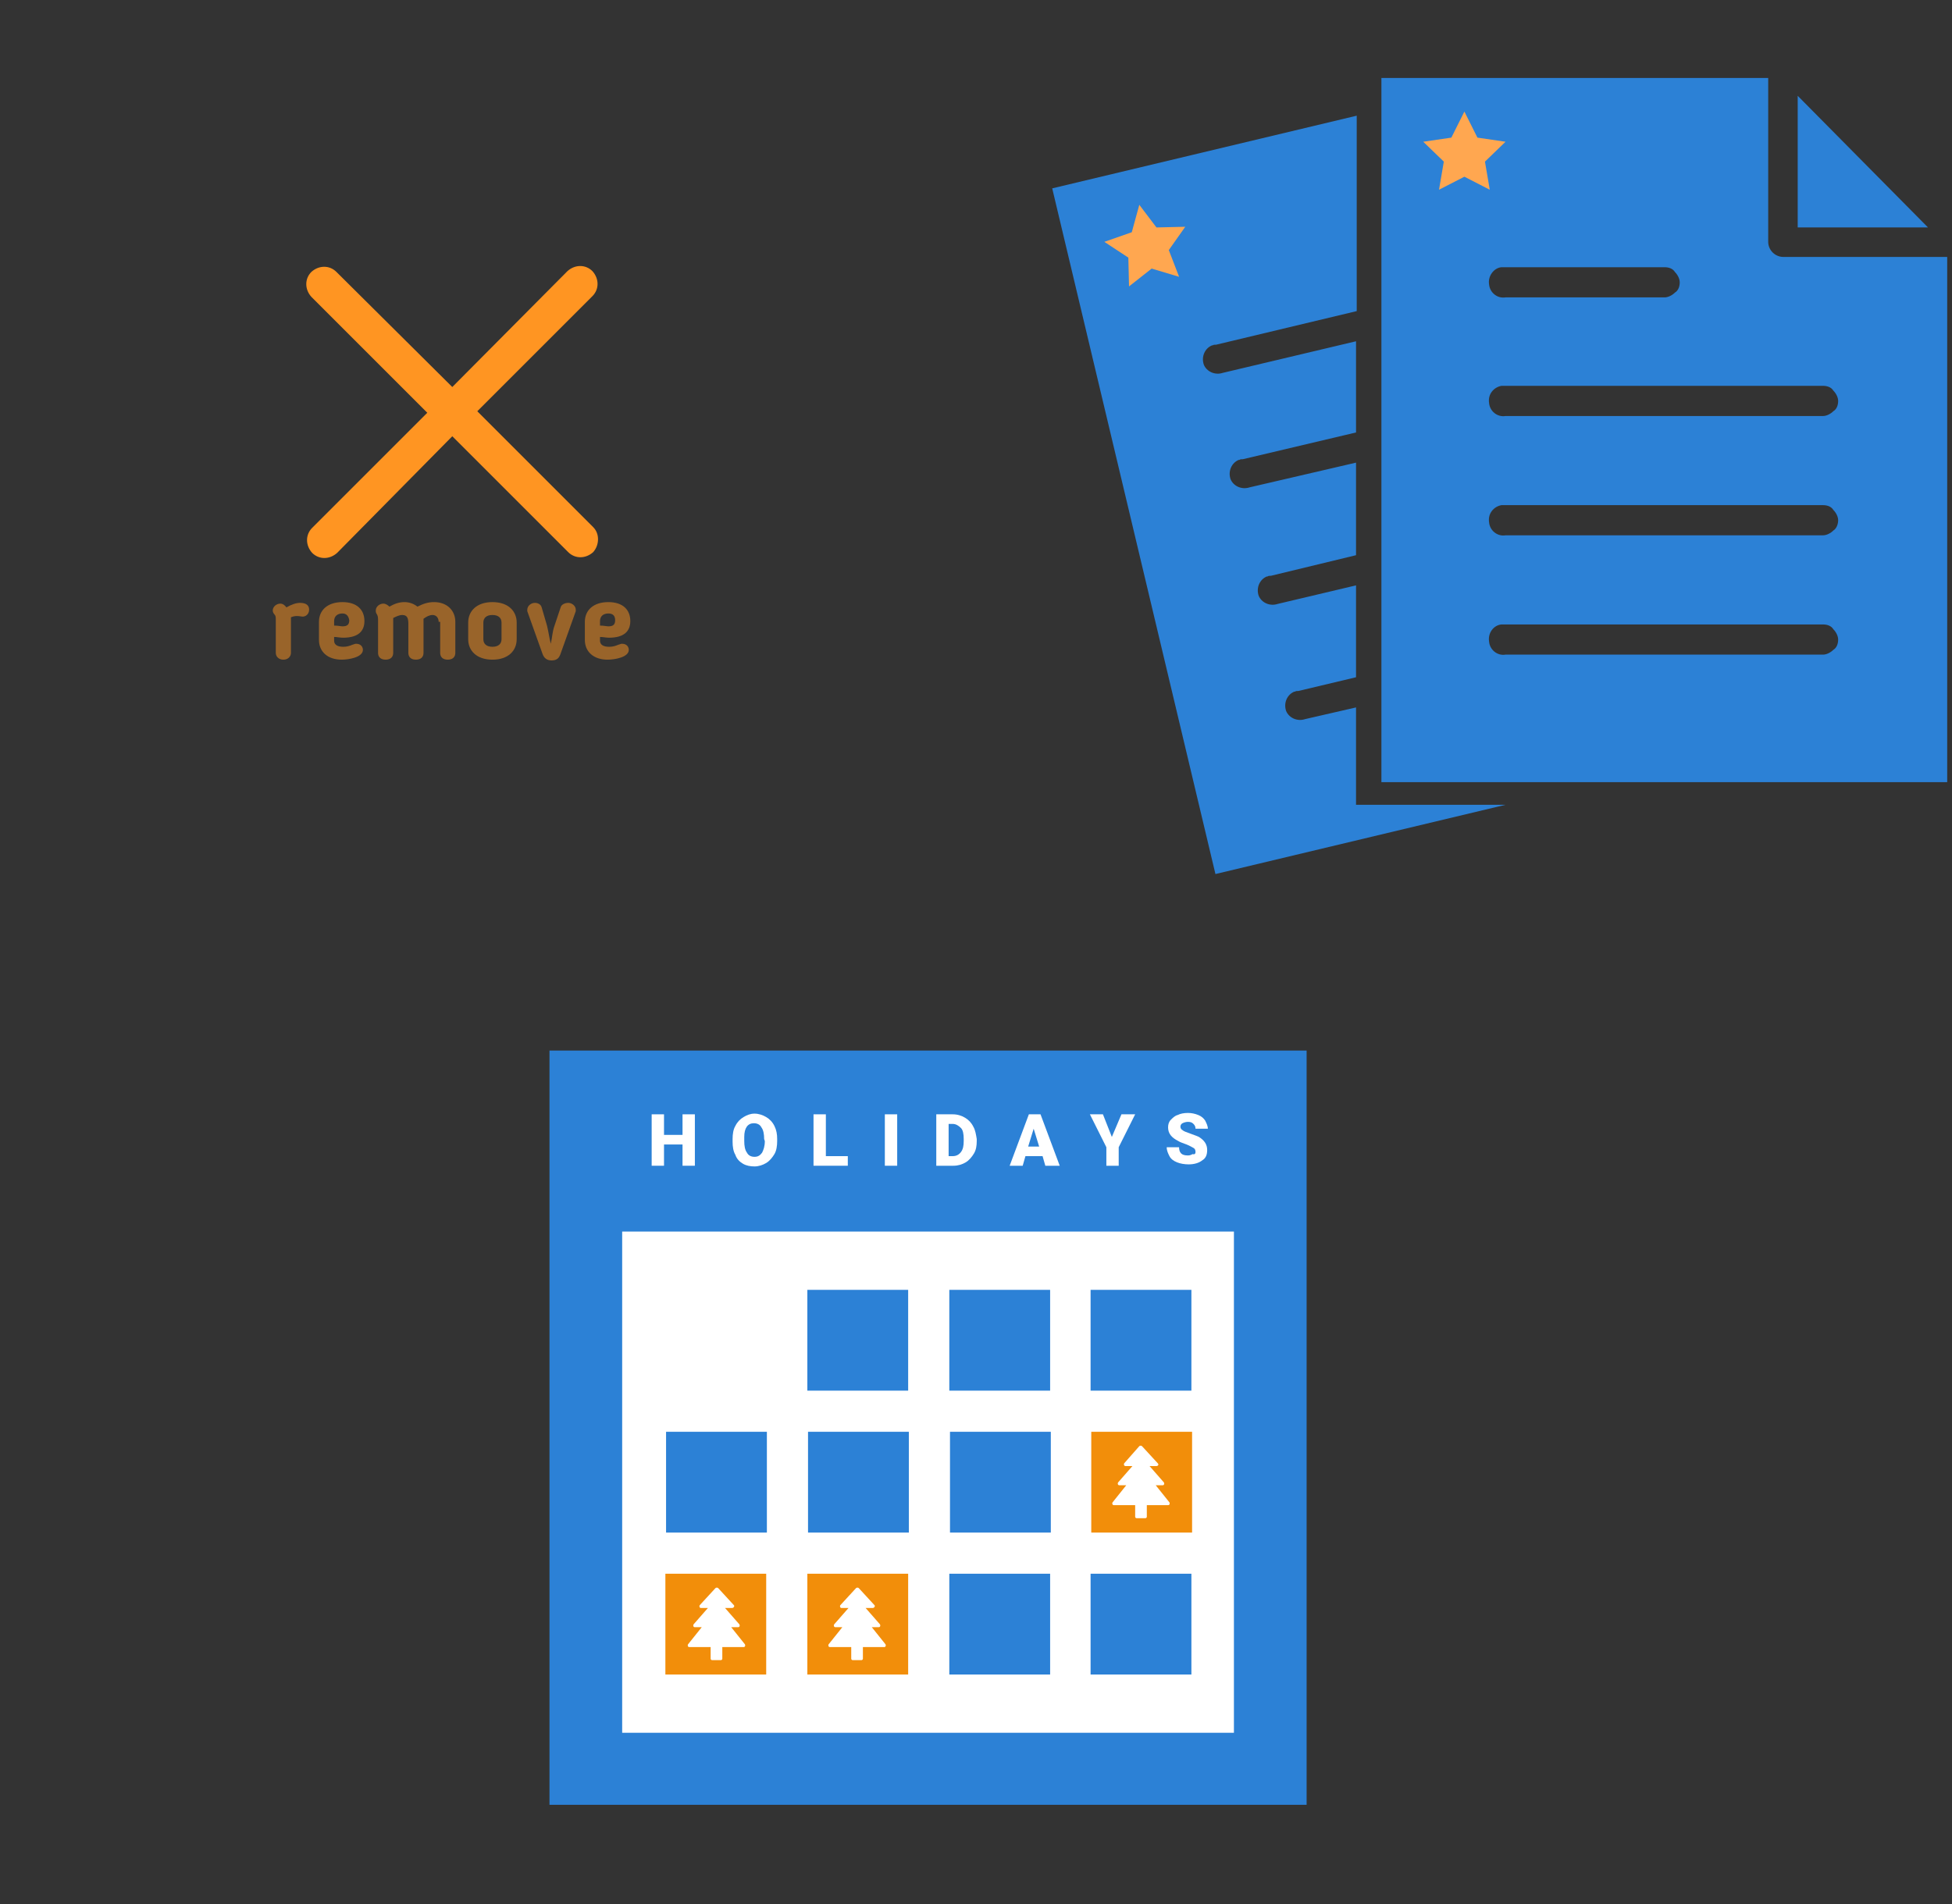
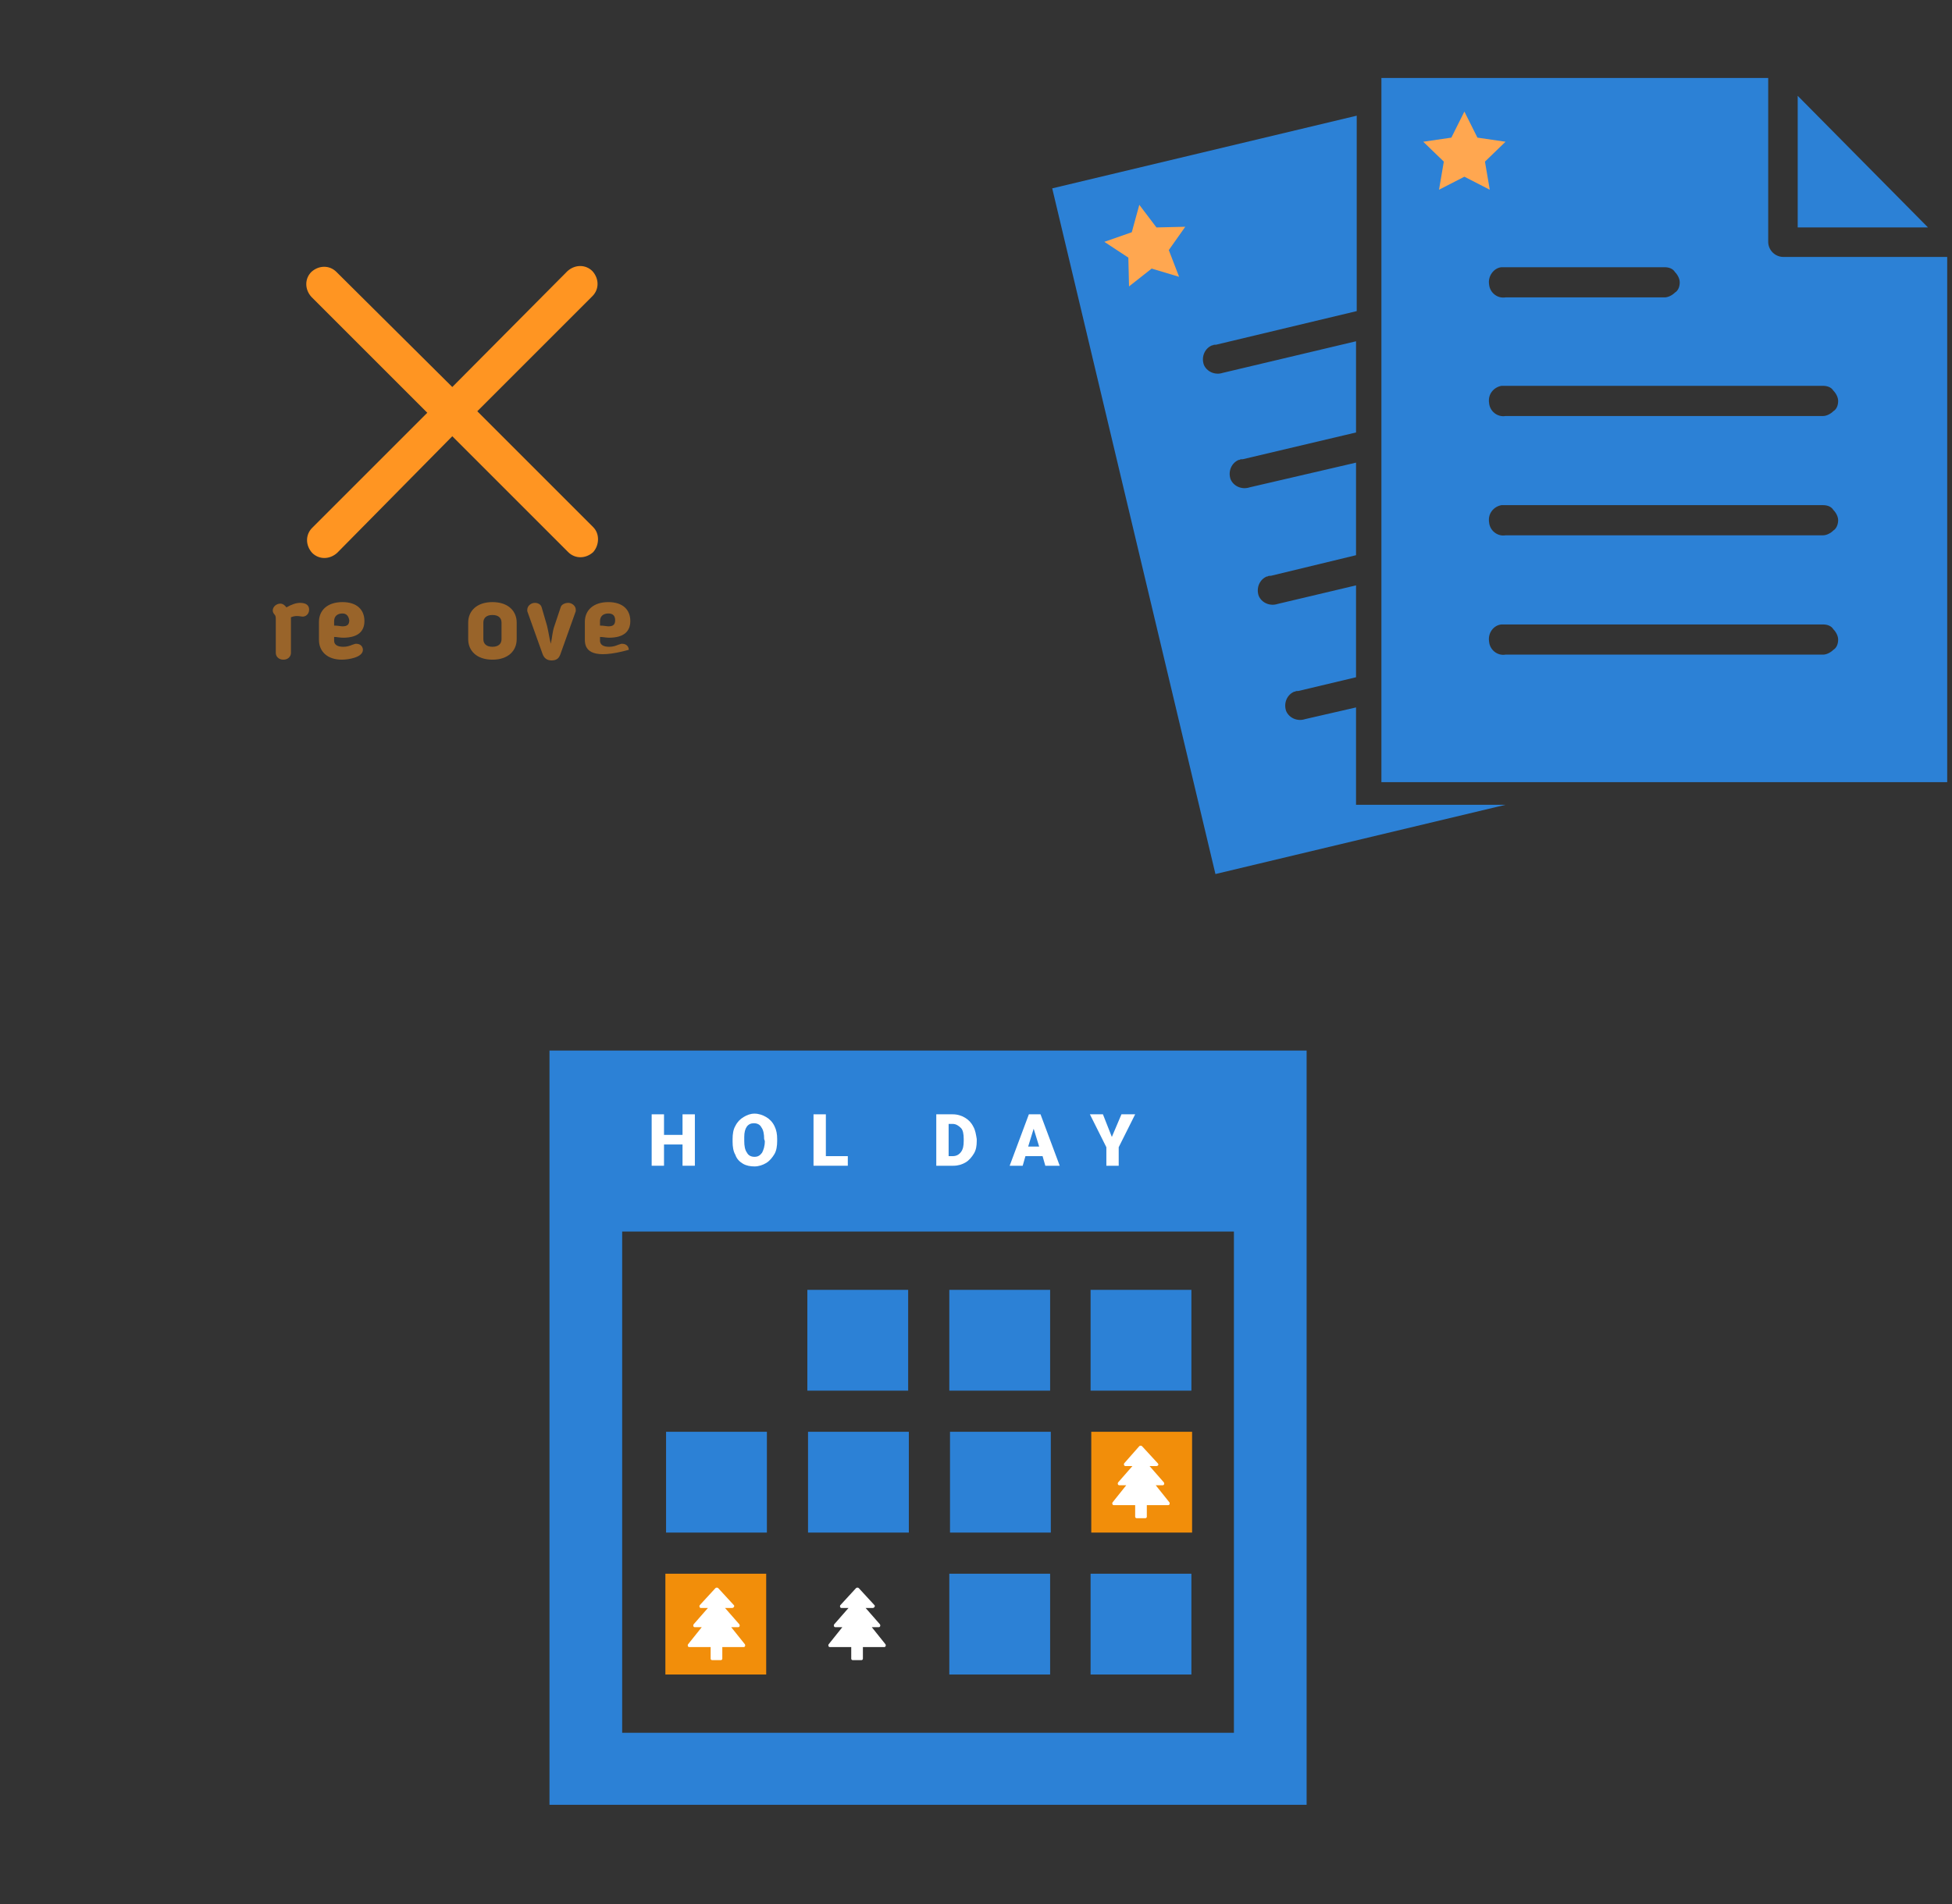
<svg xmlns="http://www.w3.org/2000/svg" width="1025" height="1000" version="1.1">
  <rect width="100%" height="100%" fill="#333333" stroke="none" />
  <svg x="0" y="0" width="475" height="500" viewBox="0, 0, 68, 125.7" xml:space="preserve" id="Layer_1" enable-background="new 0 0 68 125.7" version="1.1">
    <g>
      <path d="M52.6 69.6 L37.3 54.3 L52.5 39.1 C53.4 38.2 53.4 36.8 52.5 35.8 C51.6 34.9 50.2 34.9 49.2 35.8 L34 51.1 L18.7 35.9 C17.8 35 16.4 35 15.4 35.9 C14.5 36.8 14.5 38.2 15.4 39.2 L30.7 54.5 L15.5 69.7 C14.6 70.6 14.6 72 15.5 73 C16.4 73.9 17.8 73.9 18.8 73 L34 57.6 L49.3 72.9 C50.2 73.8 51.6 73.8 52.6 72.9 C53.4 72 53.5 70.5 52.6 69.6 z" style="fill:#FF9522;" />
      <g opacity="0.5">
        <path d="M12.7 81.5 C12.7 81.6 12.7 81.7 12.7 81.8 L12.7 86.2 C12.7 86.7 12.3 87.1 11.7 87.1 C11.1 87.1 10.7 86.7 10.7 86.2 L10.7 81.8 C10.7 81.5 10.7 81.3 10.5 81.1 C10.4 81 10.3 80.8 10.3 80.6 C10.3 80.1 10.8 79.7 11.3 79.7 C11.6 79.7 11.9 79.9 12.1 80.2 C12.8 79.8 13.4 79.6 13.9 79.6 C14.8 79.6 15.1 80 15.1 80.5 C15.1 81.1 14.6 81.5 14.1 81.4 C13.5 81.3 13.2 81.3 12.7 81.5 z" style="fill:#FF9522;" />
        <path d="M18.4 84.1 L18.4 84.6 C18.4 85.1 18.8 85.4 19.6 85.4 C20.1 85.4 20.4 85.3 20.9 85.1 C21 85.1 21.1 85 21.3 85 C22 85 22.2 85.5 22.2 85.8 C22.2 86.8 20.3 87.1 19.4 87.1 C17.5 87.1 16.4 86 16.4 84.5 L16.4 82.1 C16.4 80.6 17.5 79.5 19.5 79.5 C21.4 79.5 22.4 80.5 22.4 82 C22.4 83.4 21.5 84.2 19.6 84.2 C19.1 84.2 18.8 84.1 18.4 84.1 z M19.5 81 C18.8 81 18.4 81.4 18.4 82 L18.4 82.6 C18.9 82.6 19.3 82.7 19.5 82.7 C20.1 82.7 20.4 82.5 20.4 81.9 C20.3 81.3 20 81 19.5 81 z" style="fill:#FF9522;" />
-         <path d="M32.2 82.1 C32.2 81.6 31.9 81.2 31.4 81.2 C31 81.2 30.6 81.4 30.2 81.7 C30.2 81.8 30.2 81.9 30.2 82.1 L30.2 86.2 C30.2 86.7 29.9 87.1 29.2 87.1 C28.5 87.1 28.2 86.7 28.2 86.2 L28.2 82.4 C28.2 81.7 28.1 81.2 27.4 81.2 C27 81.2 26.6 81.4 26.2 81.6 C26.2 81.6 26.2 81.7 26.2 81.8 L26.2 86.2 C26.2 86.7 25.9 87.1 25.2 87.1 C24.5 87.1 24.2 86.7 24.2 86.2 L24.2 81.8 C24.2 81.3 24.1 81.3 24.1 81.2 C23.9 80.9 23.9 80.8 23.9 80.6 C23.9 80.1 24.4 79.7 24.9 79.7 C25.2 79.7 25.5 79.9 25.7 80.1 C26.4 79.7 27 79.5 27.7 79.5 C28.3 79.5 28.9 79.7 29.4 80.1 C30.2 79.7 30.8 79.5 31.6 79.5 C33.3 79.5 34.4 80.6 34.4 82.1 L34.4 86.2 C34.4 86.7 34.1 87.1 33.4 87.1 C32.7 87.1 32.4 86.7 32.4 86.2 L32.4 82.1 L32.2 82.1 z" style="fill:#FF9522;" />
        <path d="M36.1 84.4 L36.1 82.2 C36.1 80.7 37.2 79.5 39.3 79.5 C41.4 79.5 42.5 80.7 42.5 82.2 L42.5 84.4 C42.5 85.9 41.4 87.1 39.3 87.1 C37.2 87.1 36.1 85.9 36.1 84.4 z M40.5 84.4 L40.5 82.2 C40.5 81.6 40.1 81.2 39.3 81.2 C38.5 81.2 38.1 81.6 38.1 82.2 L38.1 84.4 C38.1 85 38.5 85.4 39.3 85.4 C40.1 85.4 40.5 85 40.5 84.4 z" style="fill:#FF9522;" />
        <path d="M46.5 82.6 C46.7 83.4 46.8 84.2 47 85 C47.2 84.2 47.2 83.4 47.5 82.6 L48.3 80.2 C48.4 79.8 48.9 79.6 49.3 79.6 C49.8 79.6 50.3 80 50.3 80.5 C50.3 80.6 50.3 80.6 50.3 80.7 L48.3 86.3 C48.1 86.9 47.8 87.2 47.1 87.2 C46.5 87.2 46.1 86.9 45.9 86.3 L43.9 80.7 C43.9 80.6 43.9 80.5 43.9 80.5 C43.9 80 44.4 79.6 44.9 79.6 C45.3 79.6 45.7 79.8 45.8 80.2 L46.5 82.6 z" style="fill:#FF9522;" />
-         <path d="M53.5 84.1 L53.5 84.6 C53.5 85.1 53.9 85.4 54.7 85.4 C55.2 85.4 55.5 85.3 56 85.1 C56.1 85.1 56.2 85 56.4 85 C57.1 85 57.3 85.5 57.3 85.8 C57.3 86.8 55.4 87.1 54.5 87.1 C52.6 87.1 51.5 86 51.5 84.5 L51.5 82.1 C51.5 80.6 52.6 79.5 54.6 79.5 C56.5 79.5 57.5 80.5 57.5 82 C57.5 83.4 56.6 84.2 54.7 84.2 C54.3 84.2 53.9 84.1 53.5 84.1 z M54.6 81 C53.9 81 53.5 81.4 53.5 82 L53.5 82.6 C54 82.6 54.4 82.7 54.6 82.7 C55.2 82.7 55.5 82.5 55.5 81.9 C55.5 81.3 55.2 81 54.6 81 z" style="fill:#FF9522;" />
+         <path d="M53.5 84.1 L53.5 84.6 C53.5 85.1 53.9 85.4 54.7 85.4 C55.2 85.4 55.5 85.3 56 85.1 C56.1 85.1 56.2 85 56.4 85 C57.1 85 57.3 85.5 57.3 85.8 C52.6 87.1 51.5 86 51.5 84.5 L51.5 82.1 C51.5 80.6 52.6 79.5 54.6 79.5 C56.5 79.5 57.5 80.5 57.5 82 C57.5 83.4 56.6 84.2 54.7 84.2 C54.3 84.2 53.9 84.1 53.5 84.1 z M54.6 81 C53.9 81 53.5 81.4 53.5 82 L53.5 82.6 C54 82.6 54.4 82.7 54.6 82.7 C55.2 82.7 55.5 82.5 55.5 81.9 C55.5 81.3 55.2 81 54.6 81 z" style="fill:#FF9522;" />
      </g>
    </g>
  </svg>
  <svg x="550" y="0" width="475" height="500" viewBox="0, 0, 131.9, 125.7" xml:space="preserve" id="e6f81958-2d5b-412e-a3cb-33bdb9bdd74f" enable-background="new 0 0 131.9 125.7" version="1.1">
    <g>
      <g>
        <path d="M45 110.8 L45 96.6 L37.6 98.3 C36.4 98.7 35.2 98.1 34.8 97.1 C34.4 95.9 35 94.7 36 94.3 L36 94.3 L36.1 94.3 C36.2 94.2 36.4 94.2 36.6 94.2 L45 92.2 L45 78.8 L33.6 81.5 C32.4 81.9 31.2 81.3 30.8 80.3 C30.4 79.1 31 77.9 32 77.5 L32 77.5 L32.1 77.5 C32.2 77.4 32.4 77.4 32.6 77.4 L45 74.4 L45 60.9 L29.5 64.5 C28.3 64.9 27.1 64.3 26.7 63.3 C26.3 62.1 26.9 60.9 27.9 60.5 L28 60.5 C28.1 60.4 28.3 60.4 28.5 60.4 L45 56.5 L45 43.2 L25.6 47.8 C24.4 48.2 23.2 47.6 22.8 46.6 C22.4 45.4 23 44.2 24 43.8 L24 43.8 L24.1 43.8 C24.2 43.7 24.4 43.7 24.6 43.7 L45.1 38.8 L45.1 10.3 L0.7 20.9 L24.5 120.9 L66.8 110.8 L45 110.8 z" style="fill:#2C81D6;" />
        <path d="M48.7 4.8 L48.7 107.5 L131.2 107.5 L131.2 30.9 L107.3 30.9 C106.1 30.9 105.1 29.9 105.1 28.7 L105.1 4.8 L48.7 4.8 z M109.4 7.4 L109.4 26.6 L128.4 26.6 L109.4 7.4 z M66.2 32.4 C66.2 32.4 66.3 32.4 66.2 32.4 C66.5 32.4 66.6 32.4 66.8 32.4 L90 32.4 C90.6 32.4 91.2 32.6 91.5 33.1 C91.9 33.5 92.2 34.1 92.2 34.6 C92.2 35.2 92 35.8 91.5 36.1 C91.1 36.5 90.5 36.8 90 36.8 L66.8 36.8 C65.6 37 64.5 36.1 64.4 34.9 C64.2 33.7 65.1 32.5 66.2 32.4 L66.2 32.4 z M66.2 49.7 C66.2 49.7 66.3 49.7 66.2 49.7 C66.5 49.7 66.6 49.7 66.8 49.7 L113.1 49.7 C113.7 49.7 114.3 49.9 114.6 50.4 C115 50.8 115.3 51.4 115.3 51.9 C115.3 52.5 115.1 53.1 114.6 53.4 C114.2 53.8 113.6 54.1 113.1 54.1 L66.8 54.1 C65.6 54.3 64.5 53.4 64.4 52.2 C64.2 50.9 65.1 49.9 66.2 49.7 L66.2 49.7 z M66.2 67.1 C66.2 67.1 66.3 67.1 66.2 67.1 C66.5 67.1 66.6 67.1 66.8 67.1 L113.1 67.1 C113.7 67.1 114.3 67.3 114.6 67.8 C115 68.2 115.3 68.8 115.3 69.3 C115.3 69.8 115.1 70.5 114.6 70.8 C114.2 71.2 113.6 71.5 113.1 71.5 L66.8 71.5 C65.6 71.7 64.5 70.8 64.4 69.6 C64.2 68.3 65.1 67.3 66.2 67.1 L66.2 67.1 z M66.2 84.5 L66.2 84.5 C66.5 84.5 66.6 84.5 66.8 84.5 L113.1 84.5 C113.7 84.5 114.3 84.7 114.6 85.2 C115 85.6 115.3 86.2 115.3 86.7 C115.3 87.3 115.1 87.9 114.6 88.2 C114.2 88.6 113.6 88.9 113.1 88.9 L66.8 88.9 C65.6 89.1 64.5 88.2 64.4 87 C64.2 85.7 65.1 84.6 66.2 84.5 L66.2 84.5 z" style="fill:#2C81D6;" />
      </g>
      <polygon points="60.8,9.7 62.7,13.5 66.8,14.1 63.8,17 64.5,21.1 60.8,19.2 57.1,21.1 57.8,17 54.8,14.1 58.9,13.5" style="fill:#FFA750;" />
      <polygon points="13.4,23.3 15.9,26.6 20.1,26.5 17.7,29.9 19.2,33.8 15.2,32.6 11.9,35.2 11.8,31 8.3,28.7 12.3,27.3" style="fill:#FFA750;" />
    </g>
  </svg>
  <svg x="250" y="500" width="475" height="500" viewBox="0, 0, 131.9, 125.7" xml:space="preserve" id="e6f81958-2d5b-412e-a3cb-33bdb9bdd74f#1" enable-background="new 0 0 131.9 125.7" version="1.1">
    <g>
-       <rect x="17.7" y="29.4" width="99.6" height="81.9" style="fill:white;" />
      <path d="M10.7 7.8 C10.7 44.5 10.7 81.2 10.7 117.8 C47.6 117.8 84.5 117.8 121.1 117.8 C121.1 81.1 121.1 44.5 121.1 7.8 C84.4 7.8 47.6 7.8 10.7 7.8 z M110.5 107.3 C80.9 107.3 51.2 107.3 21.3 107.3 C21.3 83 21.3 58.7 21.3 34.2 C50.9 34.2 80.6 34.2 110.5 34.2 C110.5 58.5 110.5 82.9 110.5 107.3 z" style="fill:#2C81D6;" />
      <rect x="48.3" y="42.7" width="14.7" height="14.7" style="fill:#2C81D6;" />
      <rect x="69" y="42.7" width="14.7" height="14.7" style="fill:#2C81D6;" />
      <rect x="89.6" y="42.7" width="14.7" height="14.7" style="fill:#2C81D6;" />
      <rect x="27.7" y="63.4" width="14.7" height="14.7" style="fill:#2C81D6;" />
      <rect x="48.4" y="63.4" width="14.7" height="14.7" style="fill:#2C81D6;" />
      <rect x="69.1" y="63.4" width="14.7" height="14.7" style="fill:#2C81D6;" />
      <rect x="89.7" y="63.4" width="14.7" height="14.7" style="fill:#F28E0A;" />
      <rect x="27.6" y="84.1" width="14.7" height="14.7" style="fill:#F28E0A;" />
-       <rect x="48.3" y="84.1" width="14.7" height="14.7" style="fill:#F28E0A;" />
      <rect x="69" y="84.1" width="14.7" height="14.7" style="fill:#2C81D6;" />
      <rect x="89.6" y="84.1" width="14.7" height="14.7" style="fill:#2C81D6;" />
      <path d="M99.4 68 L97.1 65.5 C97 65.4 96.8 65.4 96.7 65.5 L94.5 68 C94.4 68.2 94.5 68.4 94.7 68.4 L95.7 68.4 L93.6 70.8 C93.5 71 93.6 71.2 93.8 71.2 L94.8 71.2 L92.8 73.7 C92.7 73.9 92.8 74.1 93 74.1 L96.1 74.1 L96.1 75.8 C96.1 75.9 96.2 76 96.3 76 L97.6 76 C97.7 76 97.8 75.9 97.8 75.8 L97.8 74.1 L100.9 74.1 C101.1 74.1 101.2 73.9 101.1 73.7 L99.1 71.2 L100.1 71.2 C100.3 71.2 100.4 71 100.3 70.8 L98.2 68.4 L99.2 68.4 C99.4 68.4 99.6 68.2 99.4 68 L99.4 68 z" style="fill:white;" />
      <path d="M58.1 88.7 L55.8 86.2 C55.7 86.1 55.5 86.1 55.4 86.2 L53.1 88.7 C53 88.9 53.1 89.1 53.3 89.1 L54.3 89.1 L52.2 91.5 C52.1 91.7 52.2 91.9 52.4 91.9 L53.4 91.9 L51.4 94.4 C51.3 94.6 51.4 94.8 51.6 94.8 L54.7 94.8 L54.7 96.5 C54.7 96.6 54.8 96.7 54.9 96.7 L56.2 96.7 C56.3 96.7 56.4 96.6 56.4 96.5 L56.4 94.8 L59.5 94.8 C59.7 94.8 59.8 94.6 59.7 94.4 L57.7 91.9 L58.7 91.9 C58.9 91.9 59 91.7 58.9 91.5 L56.8 89.1 L57.8 89.1 C58.1 89.1 58.2 88.8 58.1 88.7 L58.1 88.7 z" style="fill:white;" />
      <path d="M37.6 88.7 L35.3 86.2 C35.2 86.1 35 86.1 34.9 86.2 L32.6 88.7 C32.5 88.9 32.6 89.1 32.8 89.1 L33.8 89.1 L31.7 91.5 C31.6 91.7 31.7 91.9 31.9 91.9 L32.9 91.9 L30.9 94.4 C30.8 94.6 30.9 94.8 31.1 94.8 L34.2 94.8 L34.2 96.5 C34.2 96.6 34.3 96.7 34.4 96.7 L35.7 96.7 C35.8 96.7 35.9 96.6 35.9 96.5 L35.9 94.8 L39 94.8 C39.2 94.8 39.3 94.6 39.2 94.4 L37.2 91.9 L38.2 91.9 C38.4 91.9 38.5 91.7 38.4 91.5 L36.3 89.1 L37.3 89.1 C37.6 89.1 37.7 88.8 37.6 88.7 L37.6 88.7 z" style="fill:white;" />
      <g>
        <path d="M31.9 24.6 L30.1 24.6 L30.1 21.5 L27.4 21.5 L27.4 24.6 L25.6 24.6 L25.6 17.1 L27.4 17.1 L27.4 20.1 L30.1 20.1 L30.1 17.1 L31.9 17.1 L31.9 24.6 z" style="fill:white;" />
        <path d="M43.9 21 C43.9 21.7 43.8 22.4 43.5 22.9 C43.2 23.4 42.8 23.9 42.3 24.2 C41.8 24.5 41.2 24.7 40.6 24.7 C40 24.7 39.4 24.6 38.9 24.3 C38.4 24 38 23.6 37.8 23 C37.5 22.5 37.4 21.8 37.4 21.1 L37.4 20.7 C37.4 20 37.5 19.3 37.8 18.8 C38.1 18.2 38.5 17.8 39 17.5 C39.5 17.2 40 17 40.6 17 C41.2 17 41.8 17.2 42.3 17.5 C42.8 17.8 43.2 18.2 43.5 18.8 C43.8 19.4 43.9 20 43.9 20.7 L43.9 21 z M42 20.7 C42 20 41.9 19.4 41.6 19 C41.4 18.6 41 18.4 40.5 18.4 C39.6 18.4 39.1 19.1 39.1 20.4 L39.1 21 C39.1 21.7 39.2 22.3 39.5 22.7 C39.7 23.1 40.1 23.3 40.6 23.3 C41.1 23.3 41.4 23.1 41.7 22.7 C41.9 22.3 42.1 21.8 42.1 21 L42 20.7 L42 20.7 z" style="fill:white;" />
        <path d="M51.1 23.2 L54.2 23.2 L54.2 24.6 L49.2 24.6 L49.2 17.1 L51 17.1 L51 23.2 L51.1 23.2 z" style="fill:white;" />
-         <path d="M61.4 24.6 L59.6 24.6 L59.6 17.1 L61.4 17.1 L61.4 24.6 z" style="fill:white;" />
        <path d="M67.1 24.6 L67.1 17.1 L69.5 17.1 C70.2 17.1 70.8 17.3 71.3 17.6 C71.8 17.9 72.2 18.3 72.5 18.9 C72.8 19.4 72.9 20.1 73 20.7 L73 21 C73 21.7 72.9 22.3 72.6 22.8 C72.3 23.3 71.9 23.8 71.4 24.1 C70.9 24.4 70.3 24.6 69.6 24.6 C69.6 24.6 67.1 24.6 67.1 24.6 z M68.9 18.5 L68.9 23.2 L69.5 23.2 C70 23.2 70.4 23 70.7 22.6 C71 22.2 71.1 21.7 71.1 21 L71.1 20.7 C71.1 20 71 19.4 70.7 19.1 C70.4 18.8 70 18.5 69.5 18.5 L68.9 18.5 z" style="fill:white;" />
        <path d="M82.6 23.2 L80.1 23.2 L79.7 24.6 L77.8 24.6 L80.6 17.1 L82.3 17.1 L85.1 24.6 L83 24.6 L82.6 23.2 z M80.5 21.8 L82.1 21.8 L81.3 19.2 L80.5 21.8 z" style="fill:white;" />
        <path d="M92.7 20.4 L94.1 17.1 L96.1 17.1 L93.7 21.9 L93.7 24.6 L91.9 24.6 L91.9 21.9 L89.5 17.1 L91.4 17.1 L92.7 20.4 z" style="fill:white;" />
-         <path d="M104.9 22.6 C104.9 22.3 104.8 22.1 104.6 22 C104.4 21.9 104.1 21.7 103.6 21.5 C103.1 21.3 102.7 21.2 102.4 21 C101.4 20.5 100.9 19.9 100.9 19 C100.9 18.6 101 18.2 101.3 17.9 C101.6 17.6 101.9 17.3 102.3 17.2 C102.7 17 103.2 16.9 103.8 16.9 C104.3 16.9 104.8 17 105.3 17.2 C105.8 17.4 106.1 17.7 106.3 18 C106.5 18.4 106.7 18.8 106.7 19.2 L104.9 19.2 C104.9 18.9 104.8 18.7 104.6 18.5 C104.4 18.3 104.2 18.2 103.8 18.2 C103.5 18.2 103.2 18.3 103 18.4 C102.8 18.5 102.7 18.7 102.7 18.9 C102.7 19.1 102.8 19.3 103 19.4 C103.2 19.6 103.6 19.7 104.1 19.9 C104.6 20.1 105 20.2 105.4 20.4 C106.2 20.9 106.6 21.5 106.6 22.3 C106.6 23 106.4 23.5 105.9 23.8 C105.4 24.2 104.7 24.4 103.9 24.4 C103.3 24.4 102.7 24.3 102.2 24.1 C101.7 23.9 101.3 23.6 101.1 23.2 C100.9 22.8 100.7 22.4 100.7 21.9 L102.5 21.9 C102.5 22.3 102.6 22.6 102.8 22.8 C103 23 103.3 23.1 103.8 23.1 C104.1 23.1 104.3 23 104.5 22.9 C104.8 23 104.9 22.8 104.9 22.6 z" style="fill:white;" />
      </g>
    </g>
  </svg>
</svg>